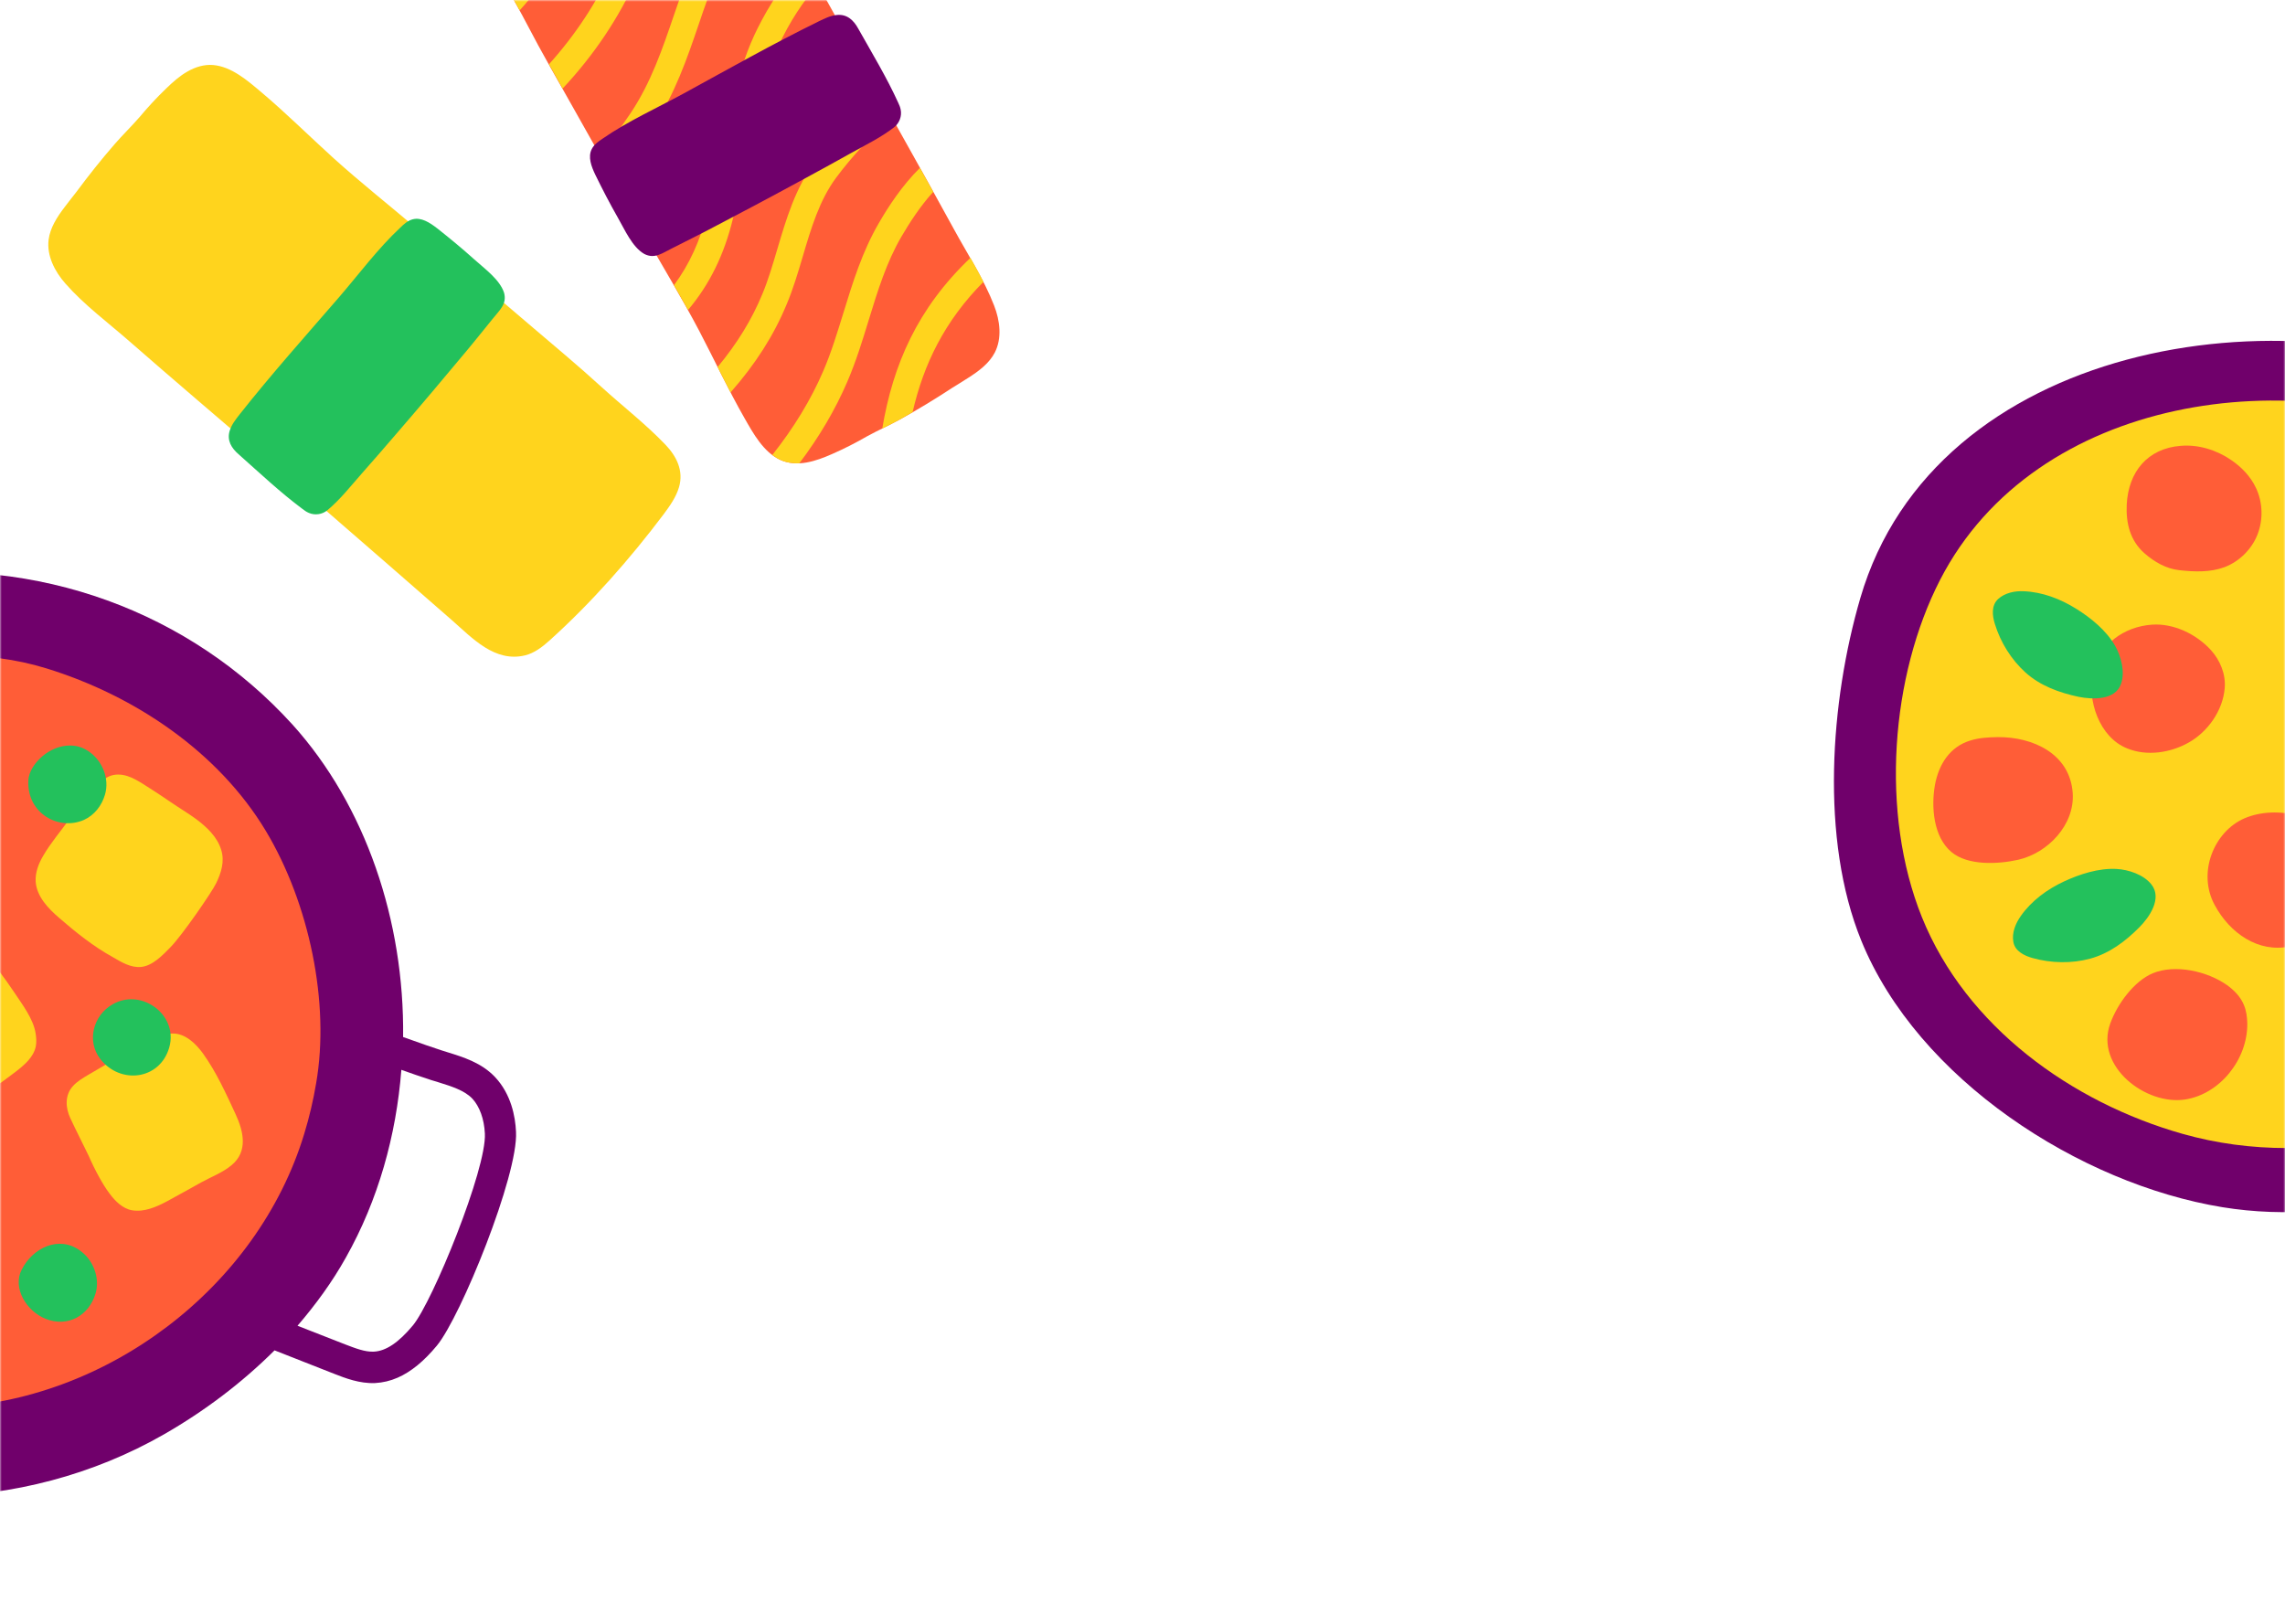
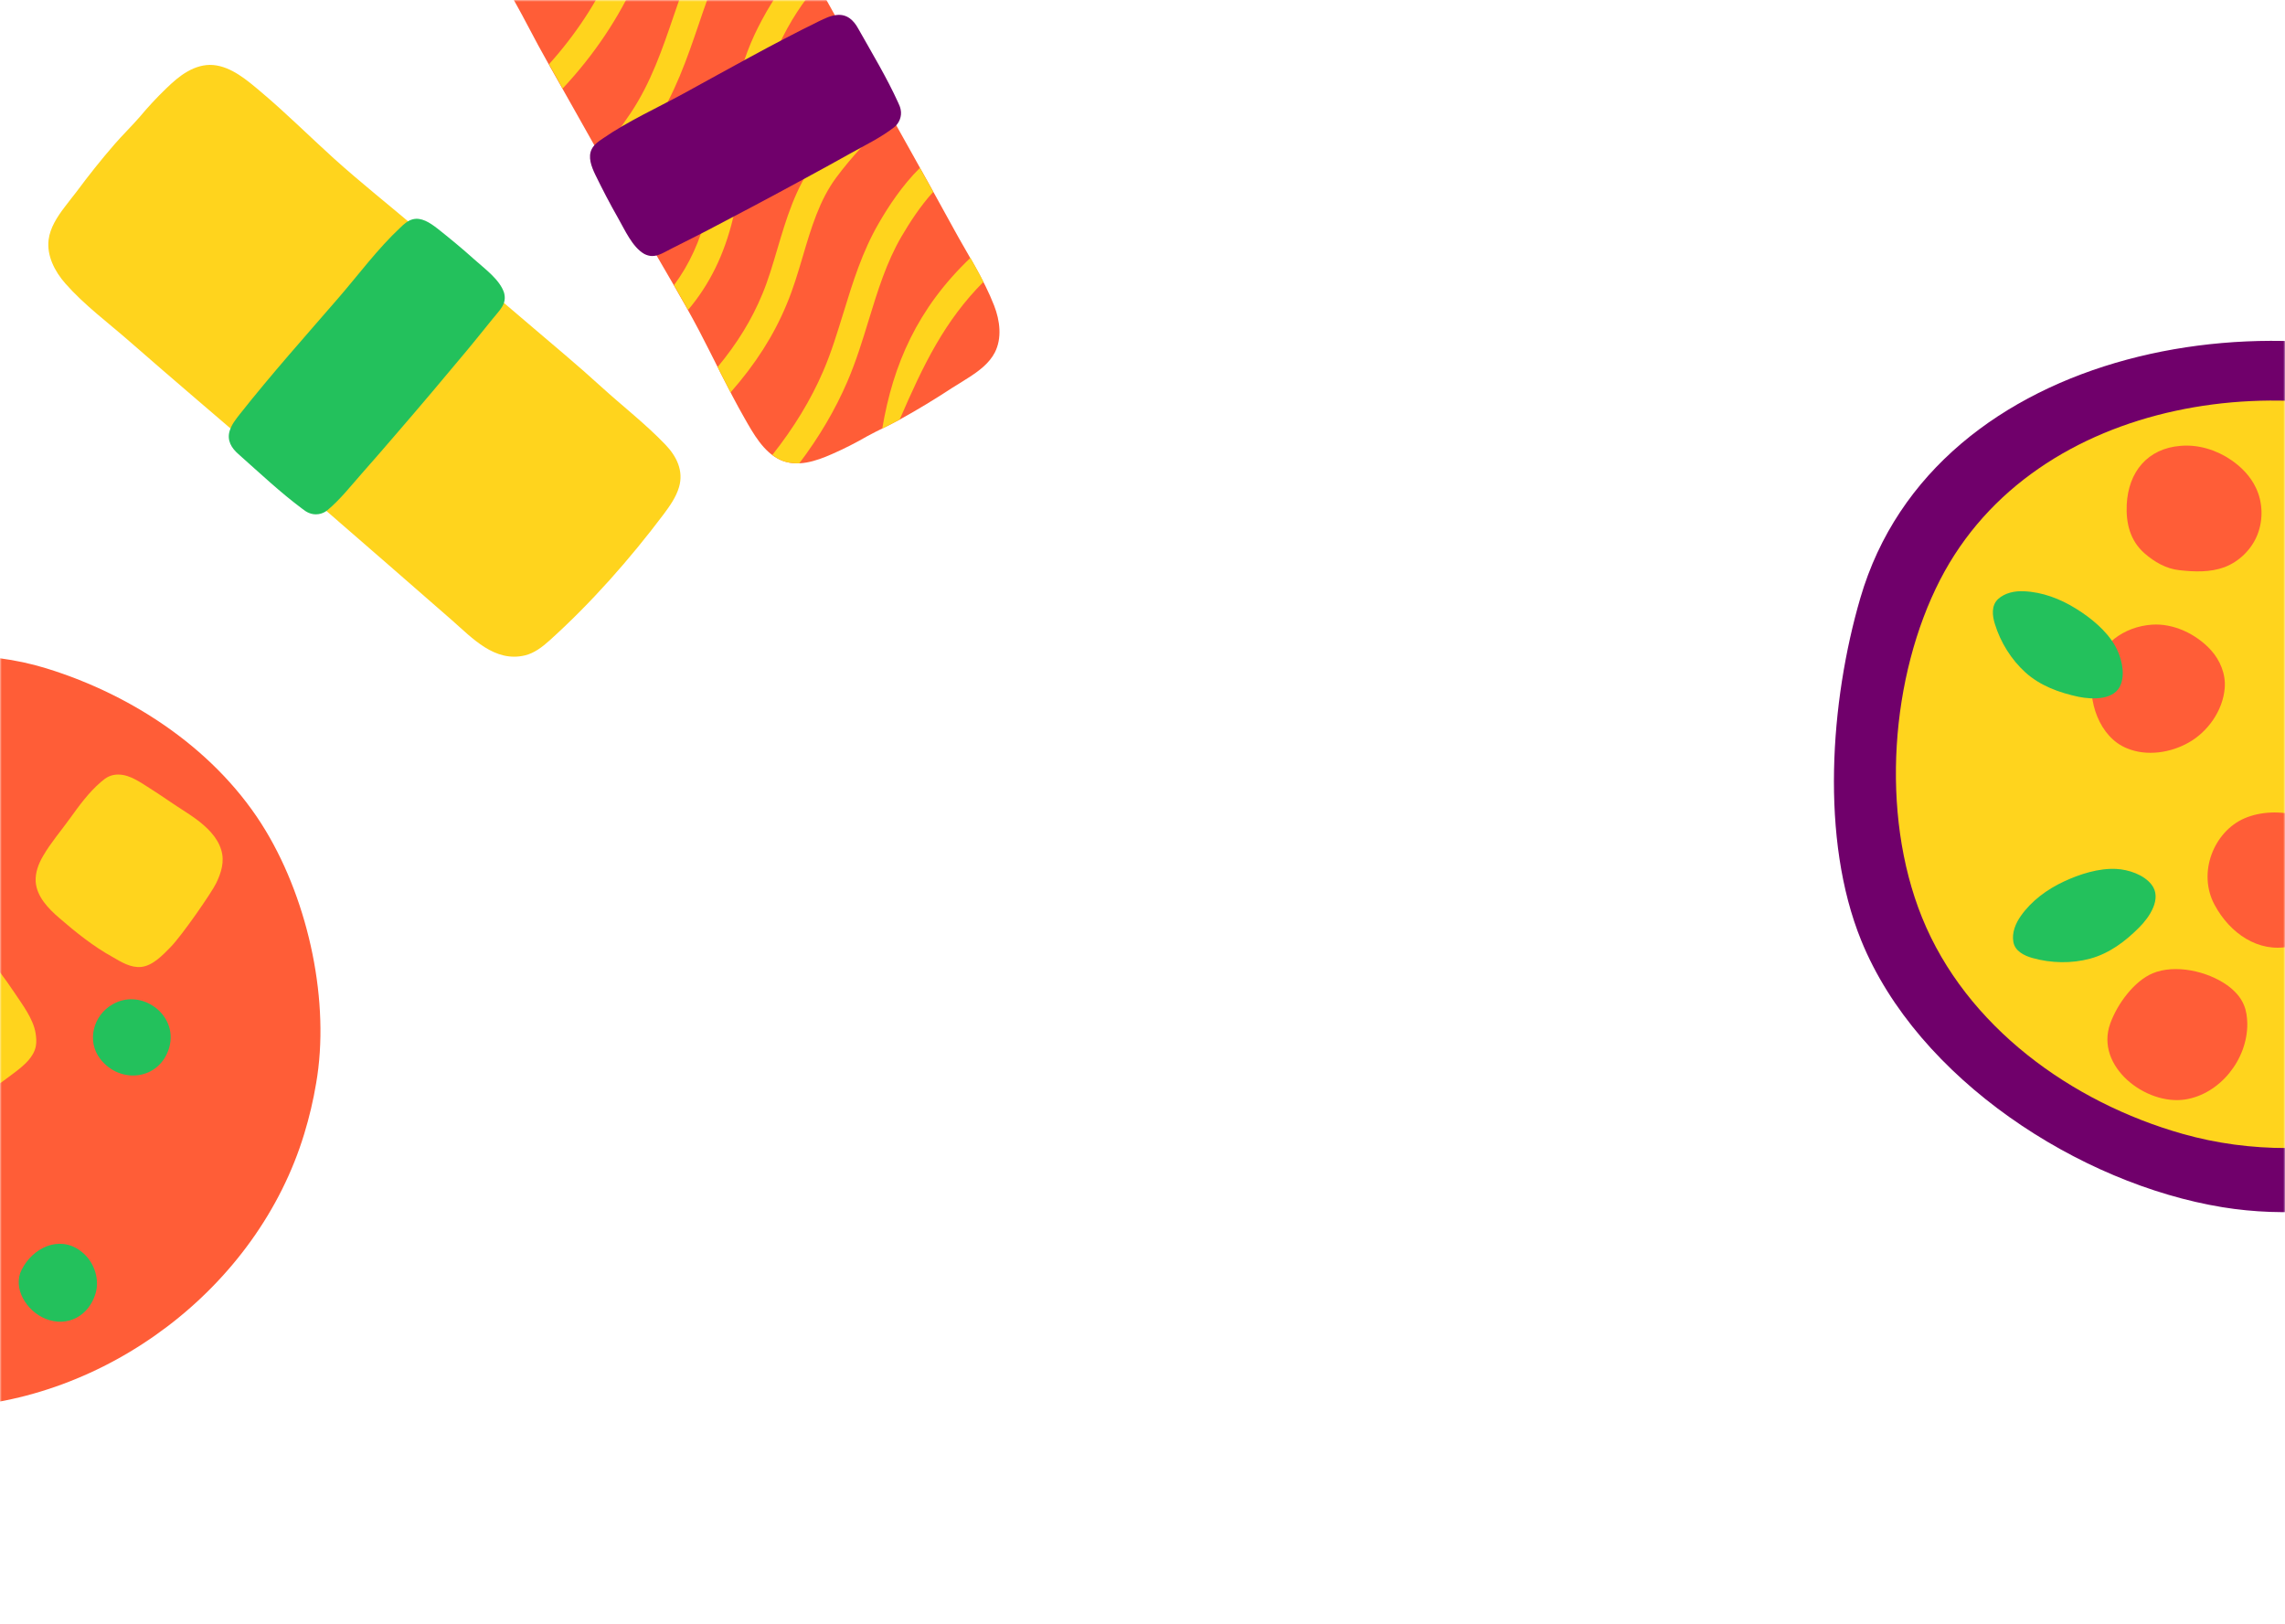
<svg xmlns="http://www.w3.org/2000/svg" width="650" height="462" viewBox="0 0 650 462" fill="none">
  <mask id="mask0" mask-type="alpha" maskUnits="userSpaceOnUse" x="0" y="0" width="650" height="462">
    <rect width="650" height="462" fill="#C4C4C4" />
  </mask>
  <g mask="url(#mask0)">
-     <path d="M140.868 306.467C137.021 302.352 131.787 300.745 127.221 299.331L125.412 298.759C122.58 297.854 119.911 296.878 117.319 295.966C116.397 295.638 115.533 295.334 114.669 295.03C115.059 262.067 104.05 229.219 83.166 206.1C54.216 174.232 11.016 157.906 -34.869 163.951C-60.951 167.372 -95.615 184.586 -114.918 204.726L-129.819 198.286C-133.066 196.88 -137.035 195.157 -141.495 195.209C-147.655 195.273 -153.521 198.571 -159.479 205.222C-166.605 213.212 -184.335 252.983 -184.103 265.209C-184.01 269.651 -182.978 276.021 -178.655 281C-173.86 286.503 -165.31 289.34 -161.862 290.316C-159.971 290.853 -158.296 291.339 -156.722 291.819C-154.654 292.425 -152.704 292.984 -150.654 293.549C-150.641 293.69 -150.669 293.848 -150.679 294.048C-150.653 338.766 -121.546 386.694 -85.787 408.176C-45.741 432.217 6.488 431.095 46.648 408.066C58.099 401.496 68.765 393.467 78.097 384.17L94.928 390.789C98.22 392.078 102.277 393.665 106.724 393.473C108.91 393.345 111.034 392.854 113.119 391.941C116.923 390.277 120.616 387.248 124.281 382.818C131.101 374.572 147.461 334.231 146.788 322.003C146.596 317.555 145.359 311.275 140.868 306.467ZM-150.283 284.373C-151.505 284.03 -152.804 283.624 -154.202 283.213C-155.817 282.75 -157.55 282.241 -159.46 281.664C-164.858 280.128 -169.784 277.557 -171.936 275.088C-173.958 272.805 -175.093 269.209 -175.159 265.047C-175.364 255.002 -158.641 217.718 -152.787 211.162C-148.609 206.458 -144.892 204.15 -141.434 204.147C-138.914 204.117 -136.097 205.32 -133.398 206.478L-121.019 211.83C-138.192 233.718 -148.357 256.926 -150.283 284.373ZM137.929 322.469C138.474 332.511 123.062 370.342 117.439 377.09C113.413 381.922 109.809 384.376 106.323 384.537C103.797 384.667 100.958 383.522 98.213 382.482L84.632 377.169C89.798 371.156 94.526 364.702 98.401 357.744C107.615 341.385 112.717 322.976 114.171 304.36C114.229 304.383 114.229 304.383 114.288 304.406C116.939 305.341 119.707 306.323 122.657 307.273L124.566 307.851C128.461 309.07 132.122 310.197 134.379 312.572C136.423 314.795 137.722 318.32 137.929 322.469Z" fill="#70006B" />
    <path d="M13.182 190.142C-21.511 179.449 -65.18 193.343 -90.53 216.032C-123.717 245.756 -134.096 291.86 -118.186 333.235C-109.738 355.217 -95.064 374.279 -74.541 386.105C-56.833 396.288 -36.093 401.149 -15.688 400.455C30.085 398.942 73.25 366.412 86.553 322.536C87.995 317.812 89.119 313.032 89.927 308.196C93.916 285.352 87.957 256.921 75.599 236.358C62.171 214.021 38.469 197.934 13.182 190.142Z" fill="#FF5D37" />
-     <path d="M28.262 334.983C29.159 336.589 30.097 338.176 31.222 339.633C32.773 341.731 34.923 343.86 37.559 344.315C41.027 344.893 44.462 343.39 47.504 341.766C50.732 340.013 53.984 338.2 57.194 336.406C60.095 334.795 63.293 333.64 65.862 331.493C70.598 327.617 69.294 321.853 67.006 316.958C64.289 311.082 61.541 305.024 57.773 299.754C55.777 296.973 52.694 293.936 49.032 294.028C44.39 294.11 39.63 297.265 35.796 299.527C32.272 301.605 28.729 303.643 25.245 305.703C23.617 306.659 21.989 307.615 20.739 308.99C18.408 311.57 18.605 315.138 20.011 318.129C21.685 321.733 23.523 325.265 25.238 328.851C26.133 330.896 27.145 332.987 28.262 334.983Z" fill="#FFD41D" />
    <path d="M22.664 355.703C23.165 356.069 23.625 356.452 24.121 356.917C26.938 359.68 28.331 364.089 27.194 367.949C25.308 374.329 19.278 377.699 12.97 375.197C7.543 373.039 3.484 366.435 6.17 361.215C9.329 354.96 16.724 351.481 22.664 355.703Z" fill="#23C15C" />
    <path d="M43.419 286.105C47.195 288.497 49.58 293.057 48.123 298.08C45.414 307.257 34.211 308.602 28.51 301.253C24.574 296.154 26.529 288.818 32.045 285.722C35.856 283.519 40.168 284.019 43.419 286.105Z" fill="#23C15C" />
    <path d="M-1.047 308.973C0.841 307.611 2.753 306.189 4.583 304.804C7.019 302.91 9.57 300.721 10.186 297.674C10.429 296.448 10.314 295.182 10.135 293.994C9.488 289.843 6.357 285.804 4.056 282.328C1.347 278.251 -1.654 274.399 -4.673 270.506C-6.851 267.756 -8.865 265.714 -12.592 265.882C-15.575 265.969 -18.384 267.345 -20.899 268.835C-24.114 270.729 -27.506 272.555 -30.497 274.74C-33.301 276.795 -36.342 278.419 -38.921 280.765C-40.598 282.279 -42.249 284.073 -42.742 286.287C-43.225 288.301 -42.676 290.448 -41.975 292.383C-40.388 296.902 -37.901 301.028 -35.122 304.928C-32.847 308.123 -30.782 311.507 -28.239 314.536C-26.299 316.855 -23.643 319.25 -20.369 318.938C-15.507 318.467 -11.709 316.123 -7.719 313.549C-5.462 312.025 -3.205 310.502 -1.047 308.973Z" fill="#FFD41D" />
    <path d="M61.501 251.249C62.932 248.284 63.934 245.116 62.942 241.847C61.835 238.092 58.801 235.278 55.759 233.003C53.467 231.327 50.905 229.816 48.531 228.175C46.021 226.447 43.429 224.755 40.873 223.145C39.4 222.23 37.869 221.292 36.177 220.765C34.485 220.239 32.65 220.165 31.014 220.881C30.155 221.257 29.404 221.878 28.693 222.481C25.222 225.462 22.49 229.24 19.821 232.941C17.281 236.489 14.456 239.723 12.263 243.508C10.949 245.74 10.001 248.25 10.149 250.816C10.433 255.029 13.677 258.434 16.875 261.176C21.506 265.192 26.613 269.291 31.999 272.246C34.425 273.67 37.234 275.413 40.209 275.085C43.466 274.733 46.362 271.663 48.514 269.454C51.783 266.123 60.312 253.766 61.501 251.249Z" fill="#FFD41D" />
-     <path d="M25.354 213.856C29.119 216.448 31.198 221.532 29.866 226.062C28.946 229.193 26.868 231.905 23.86 233.27C16.744 236.384 7.72 231.464 8.055 222.205C8.157 219.432 9.985 216.927 12.076 215.135C14.248 213.307 17.029 212.09 19.907 212.098C21.947 212.082 23.793 212.737 25.354 213.856Z" fill="#23C15C" />
    <path d="M529.451 267.567C545.512 307.068 591.611 336.802 632.197 343.443C668.225 349.303 705.598 336.411 734.768 313.579C745.36 305.288 755.126 295.652 762.809 284.409C772.272 270.649 778.566 254.501 780.997 237.746C788.55 185.961 756.602 132.657 711.024 110.823C649.69 81.393 550.287 97.801 529.191 170.161C520.64 199.461 517.731 238.744 529.451 267.567Z" fill="#70006B" />
    <path d="M546.727 260.969C559.272 292.049 589.267 313.622 620.824 322.564C659.5 333.546 704.036 321.696 732.381 293.134C782.343 242.825 766.586 156.791 702.777 126.232C652.902 102.358 578.979 112.299 551.893 164.952C537.872 192.212 534.747 231.278 546.727 260.969Z" fill="#FFD41D" />
    <path d="M604.98 143.508C604.72 148.934 605.979 153.839 610.016 157.399C612.837 159.873 616.223 161.826 619.956 162.217C624.253 162.694 628.724 162.868 632.804 161.349C637.015 159.743 640.531 156.27 642.18 152.059C643.83 147.849 643.7 142.857 641.703 138.733C640.184 135.521 637.666 132.917 634.758 130.92C630.547 128.012 625.382 126.406 620.303 126.84C610.884 127.578 605.458 134.262 604.98 143.508Z" fill="#FF5D37" />
-     <path d="M555.105 242.391C559.793 246.341 568.474 245.864 574.074 244.605C582.538 242.695 590.221 234.665 589.614 225.636C588.832 214.393 578.241 209.618 568.301 209.705C565.696 209.749 563.048 209.879 560.531 210.66C554.627 212.44 551.502 217.475 550.417 223.335C549.331 229.499 549.939 238.05 555.105 242.391Z" fill="#FF5D37" />
    <path d="M621.605 312.797C631.415 311.278 639.402 301.468 639.272 291.137C639.229 289.357 639.012 287.578 638.317 285.928C637.362 283.584 635.539 281.718 633.542 280.285C627.856 276.248 618.697 274.252 612.359 276.899C607.107 279.113 602.332 285.537 600.292 291.18C595.865 303.421 610.449 314.534 621.605 312.797Z" fill="#FF5D37" />
    <path d="M651.296 269.259C662.842 266.828 670.004 253.025 665.707 241.956C661.8 231.929 647.519 228.847 638.404 232.84C629.853 236.573 624.991 248.207 629.983 257.452C634.324 265.526 642.441 271.126 651.296 269.259Z" fill="#FF5D37" />
    <path d="M685.24 220.687C693.661 212.44 692.272 196.943 682.679 189.911C673.998 183.531 660.324 188.696 654.768 196.943C649.559 204.713 651.73 217.128 660.932 222.206C668.919 226.677 678.772 227.025 685.24 220.687Z" fill="#FF5D37" />
    <path d="M622.647 211.224C627.899 208.272 632.327 202.282 632.848 195.771C633.195 191.734 631.502 187.784 628.898 184.919C624.687 180.318 618.219 177.279 612.142 177.714C604.155 178.278 597.21 183.313 595.387 191.3C593.607 199.113 597.167 209.792 605.11 212.917C610.71 215.218 617.481 214.176 622.647 211.224Z" fill="#FF5D37" />
    <path d="M587.139 250.768C591.61 248.685 596.993 246.949 602.028 247.209C605.457 247.383 609.798 248.815 612.012 251.637C615.137 255.587 611.404 260.969 608.583 263.791C604.632 267.784 600.031 271.257 594.562 272.733C589.266 274.165 583.493 274.035 578.197 272.559C575.853 271.908 573.162 270.606 572.728 267.958C572.251 265.353 573.379 262.662 574.855 260.579C577.893 256.281 582.278 253.026 587.139 250.768Z" fill="#23C15C" />
    <path d="M590.612 173.2C594.822 175.804 599.207 179.407 601.681 183.748C603.374 186.743 604.546 191.17 603.374 194.513C601.768 199.288 595.213 199.027 591.306 198.246C585.794 197.074 580.411 195.12 576.201 191.344C572.12 187.654 569.082 182.749 567.476 177.54C566.738 175.196 566.391 172.288 568.387 170.422C570.341 168.642 573.162 168.078 575.723 168.208C580.932 168.425 586.054 170.335 590.612 173.2Z" fill="#23C15C" />
    <path d="M18.441 58.843C16.247 61.71 14.254 64.801 13.827 68.21C13.265 72.745 15.573 77.239 18.606 80.672C23.98 86.788 30.767 91.796 36.888 97.168C49.691 108.353 62.586 119.319 75.488 130.391C87.286 140.502 99.01 150.698 110.734 160.894C116.709 166.091 122.684 171.288 128.607 176.488C134.331 181.516 140.725 188.519 149.333 186.456C151.975 185.819 154.223 184.093 156.251 182.276C168.117 171.606 179.21 159.022 188.803 146.276C190.579 143.891 192.323 141.428 193.162 138.576C194.514 133.933 192.471 129.819 189.287 126.503C183.607 120.568 177.085 115.542 171.034 110.032C164.301 103.877 157.271 98.062 150.341 92.134C139.793 83.159 129.297 74.181 118.749 65.207C110.831 58.469 102.638 51.991 94.917 45.027C87.989 38.753 81.385 32.164 74.207 26.12C70.391 22.901 65.832 18.936 60.64 18.5C58.098 18.278 55.519 19.069 53.295 20.368C51.043 21.642 49.142 23.371 47.297 25.149C44.604 27.731 42.081 30.46 39.699 33.313C37.409 35.947 34.941 38.327 32.651 40.961C28.809 45.378 25.19 49.94 21.712 54.625C20.689 55.973 19.535 57.357 18.441 58.843Z" fill="#FFD41D" />
    <path d="M66.525 120.109C66.044 120.834 65.647 121.633 65.36 122.478C64.465 125.28 65.841 127.472 67.852 129.221C73.693 134.4 79.786 140.147 86.042 144.792C86.605 145.232 87.192 145.643 87.85 145.916C89.579 146.674 91.685 146.367 93.143 145.148C96.813 142.073 99.792 138.247 102.948 134.676C106.35 130.821 109.724 126.941 113.07 123.037C119.79 115.253 126.425 107.395 133.003 99.488C134.526 97.679 135.993 95.821 137.488 93.988C138.396 92.887 139.275 91.762 140.158 90.689C142.064 88.269 144.258 86.546 143.394 83.308C142.2 79.534 137.777 76.383 134.938 73.815C131.504 70.729 127.947 67.784 124.316 64.925C122.292 63.364 119.837 61.726 117.357 62.404C115.999 62.765 114.872 63.774 113.851 64.777C107.482 70.727 102.11 77.992 96.424 84.586C86.946 95.542 77.273 106.378 68.276 117.752C67.64 118.541 67.056 119.327 66.525 120.109Z" fill="#23C15C" />
    <path d="M275.422 107.494C278.471 105.56 281.408 103.346 282.985 100.294C285.077 96.232 284.461 91.217 282.799 86.948C279.865 79.353 275.223 72.312 271.332 65.158C263.173 50.242 254.853 35.501 246.563 20.657C238.978 7.096 231.492 -6.519 224.006 -20.134C220.19 -27.073 216.375 -34.012 212.611 -40.936C208.973 -47.63 205.388 -56.409 196.596 -57.443C193.896 -57.757 191.191 -56.912 188.661 -55.906C173.842 -49.985 159.088 -42.001 145.686 -33.347C143.197 -31.721 140.711 -30.012 138.94 -27.625C136.068 -23.733 136.566 -19.167 138.41 -14.956C141.695 -7.425 146.082 -0.458 149.86 6.802C154.057 14.902 158.648 22.785 163.108 30.74C169.912 42.803 176.665 54.851 183.469 66.913C188.577 75.969 194.031 84.876 198.876 94.076C203.214 102.355 207.139 110.819 211.791 118.968C214.262 123.306 217.173 128.6 221.895 130.801C224.205 131.886 226.899 132.033 229.434 131.581C231.969 131.129 234.368 130.196 236.713 129.163C240.132 127.669 243.442 125.978 246.661 124.122C249.72 122.44 252.857 121.058 255.916 119.376C261.046 116.555 266.017 113.522 270.897 110.325C272.323 109.412 273.883 108.511 275.422 107.494Z" fill="#FF5D37" />
    <path d="M186.187 -18.655C191.116 -31.345 195.82 -43.353 206.122 -51.802C204.465 -53.803 202.518 -55.474 200.11 -56.505C189.165 -46.889 184.077 -33.942 179.178 -21.354C177.637 -17.38 176.033 -13.286 174.321 -9.39C169.856 0.561 163.768 9.819 156.171 18.279C157.436 20.581 158.753 22.898 160.052 25.182C168.984 15.645 176.062 5.072 181.176 -6.349C182.983 -10.383 184.616 -14.579 186.187 -18.655Z" fill="#FFD41D" />
-     <path d="M250.976 121.92C252.624 121.1 254.271 120.28 255.916 119.376C257.165 118.689 258.379 117.936 259.596 117.267C262.739 103.589 268.709 91.312 279.763 80.18C278.581 77.875 277.333 75.606 276.053 73.355C260.961 87.735 254.027 103.711 250.976 121.92Z" fill="#FFD41D" />
+     <path d="M250.976 121.92C252.624 121.1 254.271 120.28 255.916 119.376C262.739 103.589 268.709 91.312 279.763 80.18C278.581 77.875 277.333 75.606 276.053 73.355C260.961 87.735 254.027 103.711 250.976 121.92Z" fill="#FFD41D" />
    <path d="M239.944 88.926C238.213 94.503 236.475 100.299 234.148 105.647C230.653 113.779 225.806 121.712 219.692 129.442C220.401 129.952 221.109 130.462 221.895 130.801C223.572 131.592 225.481 131.87 227.377 131.812C233.078 124.266 237.629 116.496 241.032 108.586C243.495 102.863 245.344 96.878 247.101 91.115C249.708 82.615 252.182 74.573 256.464 67.25C258.701 63.451 261.707 58.714 265.476 54.586C264.228 52.317 262.963 50.015 261.682 47.764C256.604 52.783 252.706 58.781 249.985 63.489C245.294 71.55 242.566 80.375 239.944 88.926Z" fill="#FFD41D" />
    <path d="M228.323 73.087C230.769 64.761 233.132 56.909 237.855 50.543C242.211 44.678 247.562 38.909 253.729 33.377C252.466 31.159 251.237 28.923 249.974 26.705C242.894 32.911 236.781 39.398 231.817 46.025C226.261 53.449 223.653 62.335 221.1 70.934C219.764 75.438 218.521 79.719 216.83 83.732C213.853 90.937 209.701 97.717 204.134 104.418C205.337 106.841 206.574 109.245 207.81 111.649C214.902 103.594 220.125 95.412 223.762 86.602C225.607 82.247 226.987 77.591 228.323 73.087Z" fill="#FFD41D" />
    <path d="M198.79 6.837C199.573 4.522 200.356 2.207 201.16 0.008C204.994 -10.623 211.041 -19.644 219.826 -27.815C218.578 -30.084 217.33 -32.353 216.082 -34.622C205.649 -25.245 198.561 -14.923 194.074 -2.52C193.273 -0.237 192.457 2.096 191.66 4.462C188.48 13.79 185.212 23.425 179.469 32.065C176.391 36.67 173.546 40.376 170.523 43.837C171.822 46.121 173.106 48.456 174.405 50.739C178.32 46.488 181.89 41.998 185.728 36.204C192.025 26.703 195.46 16.591 198.79 6.837Z" fill="#FFD41D" />
    <path d="M208.496 62.189C209.822 56.577 210.938 51.595 212.068 46.562C213.053 42.123 214.053 37.633 215.253 32.648C217.039 25.07 218.776 18.804 221.44 13.056C224.616 6.213 228.499 0.266 232.733 -4.418C231.467 -6.72 230.169 -9.004 228.903 -11.306C221.536 -3.829 216.724 5.413 214.616 9.913C211.672 16.243 209.816 22.917 207.929 30.935C206.748 35.953 205.748 40.444 204.73 44.901C203.614 49.883 202.499 54.865 201.17 60.392C199.232 68.396 196.122 75.203 191.718 81.136C193.086 83.468 194.388 85.836 195.723 88.186C201.871 80.907 206.024 72.414 208.496 62.189Z" fill="#FFD41D" />
-     <path d="M163.71 -27.754C165.027 -32.29 166.271 -36.571 168.093 -40.657C169.312 -43.426 170.756 -46.018 172.323 -48.465C168.385 -46.514 164.501 -44.464 160.671 -42.315C158.951 -38.2 157.671 -33.984 156.472 -29.856C155.125 -25.218 153.852 -20.834 151.967 -16.628C149.895 -12.063 147.186 -7.875 143.962 -4.003C145.246 -1.668 146.562 0.648 147.828 2.95C152.355 -1.98 156.087 -7.501 158.807 -13.537C160.942 -18.222 162.348 -23.064 163.71 -27.754Z" fill="#FFD41D" />
    <path d="M235.499 4.897C236.31 4.58 237.175 4.362 238.061 4.26C240.99 3.977 242.841 5.786 244.125 8.121C247.952 14.925 252.28 22.096 255.497 29.193C255.808 29.836 256.085 30.497 256.214 31.198C256.588 33.047 255.843 35.042 254.344 36.209C250.561 39.145 246.193 41.248 242.034 43.577C237.547 46.087 233.041 48.564 228.518 51.009C219.489 55.931 210.405 60.754 201.286 65.511C199.196 66.617 197.07 67.658 194.962 68.731C193.694 69.386 192.408 70.007 191.173 70.643C188.404 71.994 186.257 73.775 183.274 72.245C179.838 70.28 177.695 65.291 175.784 61.973C173.495 57.964 171.369 53.865 169.342 49.711C168.244 47.403 167.163 44.657 168.35 42.376C168.99 41.125 170.215 40.237 171.41 39.452C178.573 34.485 186.809 30.77 194.457 26.608C207.169 19.661 219.806 12.498 232.826 6.111C233.732 5.655 234.623 5.251 235.499 4.897Z" fill="#70006B" />
  </g>
</svg>